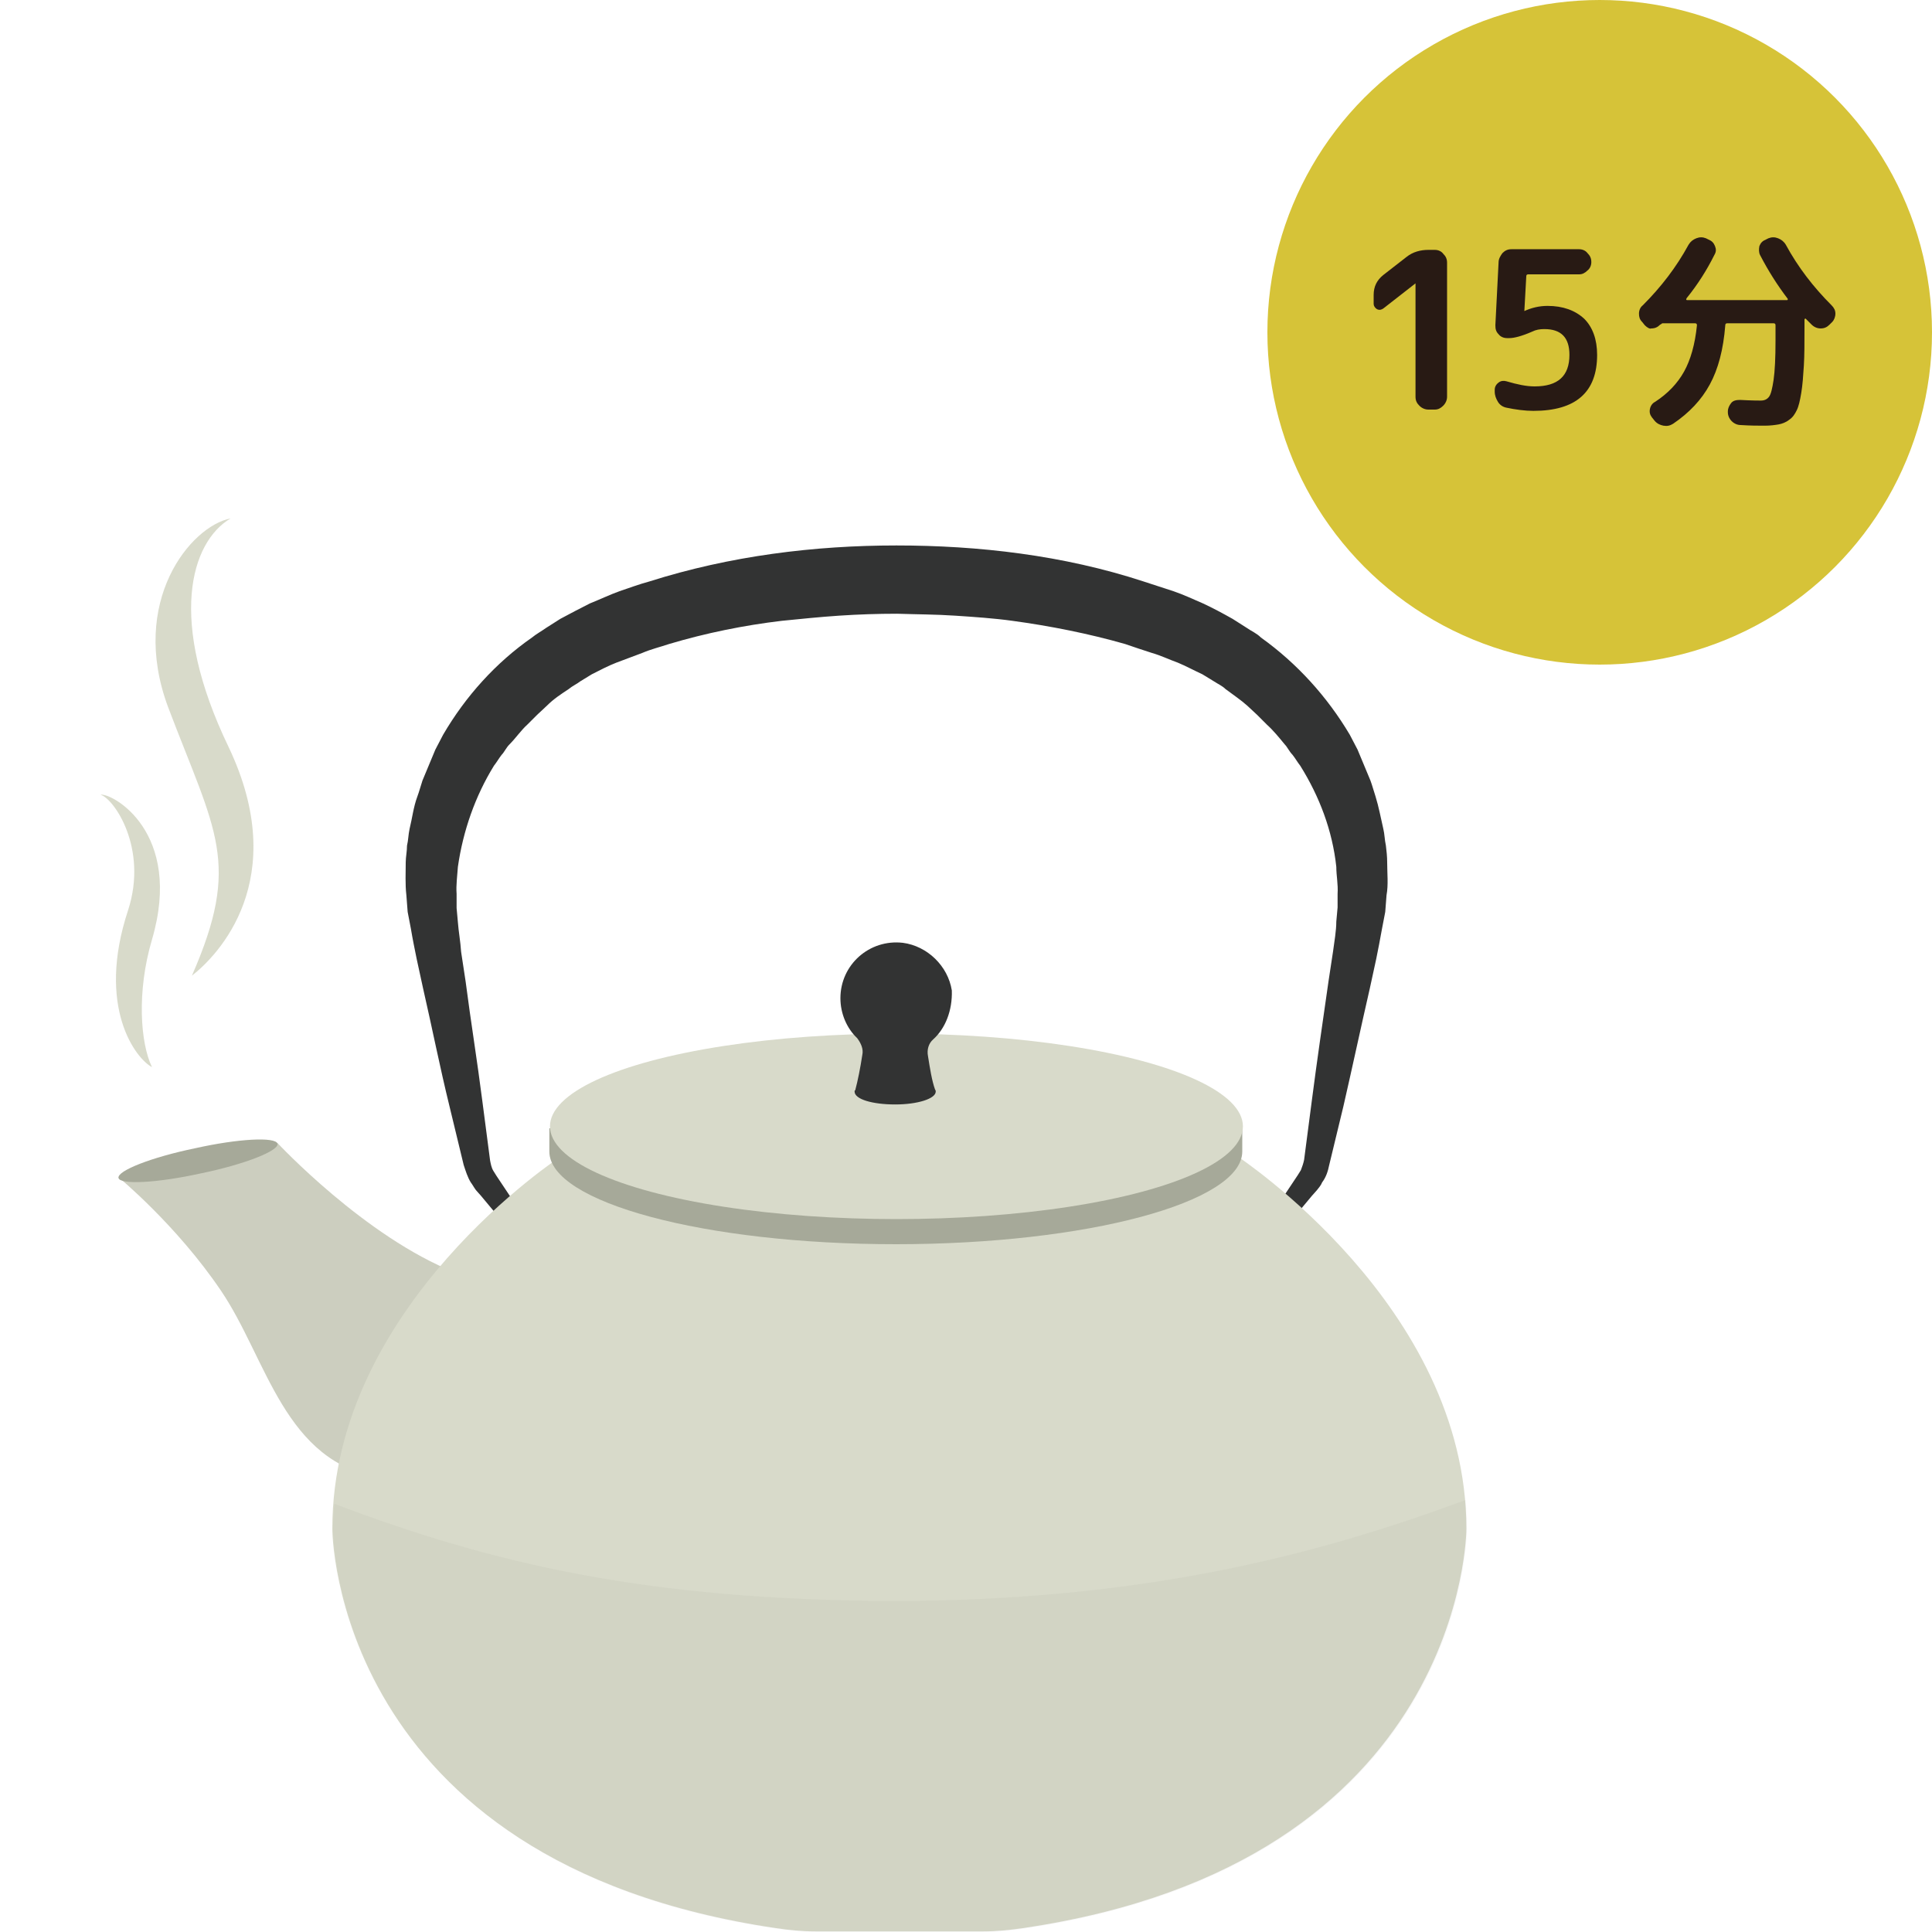
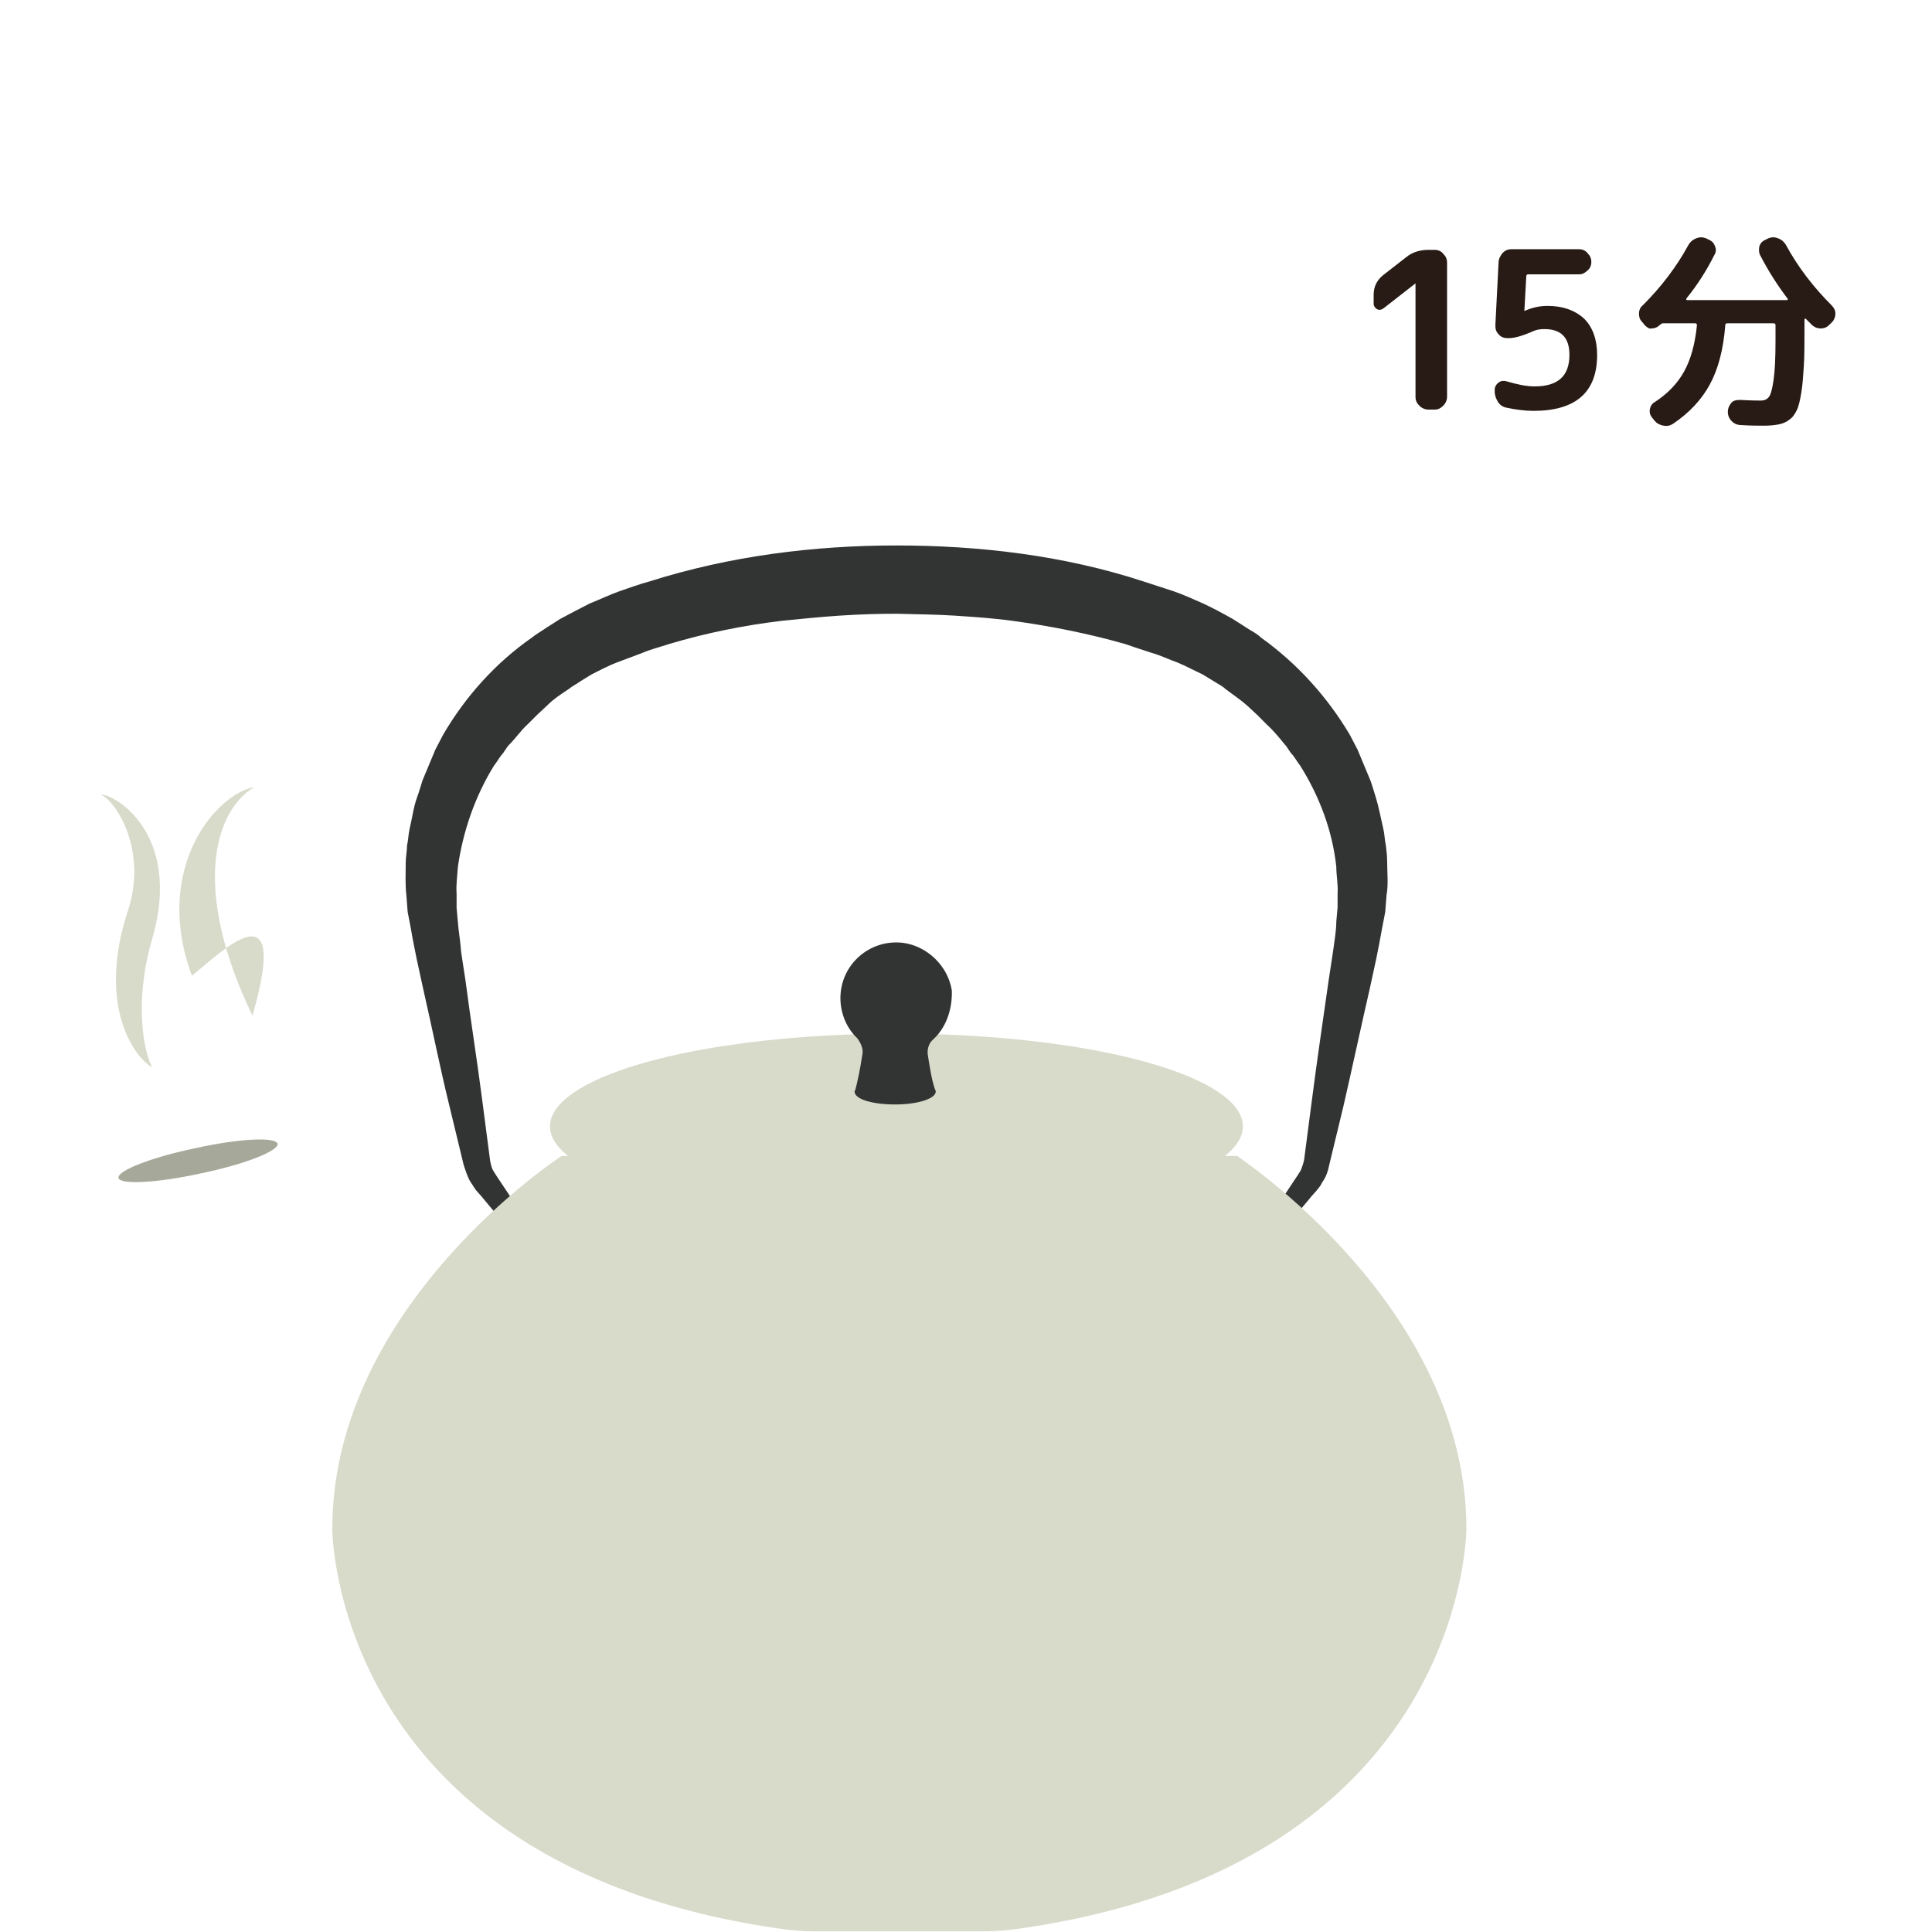
<svg xmlns="http://www.w3.org/2000/svg" version="1.1" id="レイヤー_1" x="0px" y="0px" viewBox="0 0 300 300" style="enable-background:new 0 0 300 300;" xml:space="preserve">
  <style type="text/css">
	.st0{fill:#323333;}
	.st1{fill:#CCCEBF;}
	.st2{fill:#A6A999;}
	.st3{fill:#D8DACA;}
	.st4{opacity:3.000000e-02;}
	.st5{fill:#040000;}
	.st6{fill:#D6C338;}
	.st7{fill:#281A14;}
</style>
  <g>
    <g>
      <path class="st0" d="M198.3,187.3l2.6-3.9l0.6-0.9c0.2-0.3,0.3-0.5,0.5-0.8c0.2-0.5,0.4-1.1,0.5-1.6l1.2-9.2    c0.8-6.2,1.7-12.3,2.6-18.6l0.7-4.6c0.2-1.5,0.5-3.2,0.5-4.6l0.2-2.2v-2.1c0.1-1.5-0.2-2.8-0.2-4.2c-0.6-5.6-2.6-10.9-5.6-15.7    c-0.4-0.5-0.8-1.2-1.2-1.7c-0.5-0.5-0.8-1.2-1.2-1.6c-0.9-1.1-1.8-2.2-2.8-3.1l-1.5-1.5l-1.5-1.4c-1-0.9-2.2-1.7-3.4-2.6    c-0.5-0.5-1.2-0.8-1.8-1.2l-1.8-1.1c-1.3-0.6-2.6-1.3-3.8-1.8c-1.4-0.5-2.6-1.1-4-1.5c-1.5-0.5-2.8-0.9-4.2-1.4    c-5.6-1.6-11.6-2.8-17.5-3.6c-2.9-0.4-5.9-0.6-8.9-0.8c-3-0.2-6-0.2-9-0.3c-3,0-6,0.1-9,0.3c-3,0.2-5.9,0.5-8.9,0.8    c-5.9,0.7-11.8,1.9-17.5,3.6c-1.5,0.5-2.8,0.8-4.2,1.4c-1.4,0.5-2.6,1-4,1.5c-1.3,0.5-2.6,1.2-3.8,1.8l-1.8,1.1    c-0.5,0.4-1.2,0.7-1.8,1.2c-1.2,0.8-2.3,1.5-3.4,2.6l-1.5,1.4l-1.5,1.5c-1,0.9-1.8,2.1-2.8,3.1c-0.5,0.5-0.8,1.2-1.2,1.6    c-0.4,0.5-0.8,1.2-1.2,1.7c-2.9,4.7-4.8,10.1-5.6,15.7c-0.1,1.5-0.3,2.8-0.2,4.2v2.2l0.2,2.2c0.1,1.4,0.4,3,0.5,4.6l0.7,4.6    c0.8,6.2,1.8,12.3,2.6,18.6l1.2,9.2c0.1,0.5,0.2,1.1,0.5,1.6c0.2,0.3,0.3,0.5,0.5,0.8l0.6,0.9l2.6,3.9l-2.6,1.9l-3-3.6l-0.8-0.9    c-0.3-0.4-0.5-0.8-0.8-1.2c-0.5-0.8-0.8-1.8-1.1-2.7l-2.2-9.1c-1.5-6.1-2.7-12.2-4.1-18.3l-1-4.6c-0.3-1.5-0.6-2.9-0.9-4.7    l-0.5-2.6l-0.2-2.6c-0.2-1.7-0.1-3.5-0.1-5.1c0-0.8,0.2-1.7,0.2-2.6c0.2-0.8,0.2-1.7,0.4-2.6c0.4-1.6,0.6-3.4,1.2-5    c0.3-0.8,0.5-1.6,0.8-2.5l1-2.4l0.5-1.2l0.5-1.2l1.2-2.3c3.5-6,8.2-11.2,13.8-15.1c0.6-0.5,1.5-1,2.2-1.5l2.2-1.4    c1.5-0.8,3-1.6,4.6-2.4c1.5-0.6,3.2-1.4,4.6-1.9c1.5-0.5,3.1-1.1,4.6-1.5c12.6-4,25.7-5.6,38.4-5.6s25.9,1.5,38.4,5.6    c1.5,0.5,3.1,1,4.6,1.5c1.5,0.5,3.2,1.3,4.6,1.9c1.5,0.7,3,1.5,4.6,2.4l2.2,1.4c0.7,0.5,1.5,0.8,2.2,1.5c5.6,4,10.3,9.2,13.8,15.1    l1.2,2.3l0.5,1.2l0.5,1.2l1,2.4c0.3,0.8,0.5,1.6,0.8,2.5c0.5,1.6,0.8,3.3,1.2,5c0.2,0.8,0.2,1.7,0.4,2.6c0.1,0.8,0.2,1.7,0.2,2.6    c0,1.7,0.2,3.5-0.1,5.1l-0.2,2.6l-0.5,2.6c-0.3,1.7-0.6,3.2-0.9,4.7l-1,4.6c-1.4,6.1-2.7,12.2-4.1,18.3l-2.2,9.1    c-0.2,1-0.5,1.9-1.1,2.7c-0.2,0.5-0.5,0.8-0.8,1.2l-0.8,0.9l-3,3.6L198.3,187.3z" />
-       <path class="st1" d="M59.3,229.5c-15.2-2.3-17.8-18.5-25-29.1c-6.9-10.2-15.9-17.6-15.9-17.6l24.7-5.3c0,0,13.6,14.6,27.6,20.1    L59.3,229.5z" />
      <path class="st2" d="M43.1,177.6c0.2,1.1-5.1,3.2-11.9,4.6c-6.8,1.5-12.6,1.8-12.8,0.7c-0.2-1.1,5.1-3.2,11.9-4.6    C37,176.8,42.8,176.5,43.1,177.6z" />
      <path class="st3" d="M227.7,237.4c0,0,0,51.9-68.9,62c-2,0.3-4.1,0.5-6.1,0.5h-26.1c-2.1,0-4.1-0.2-6.1-0.5    c-69-10.2-68.9-62-68.9-62c0-34.8,35.6-57.9,35.6-57.9h104.9C192.1,179.6,227.7,202.7,227.7,237.4z" />
-       <path class="st2" d="M192.9,175.2v3.6c0,7.9-24.1,14.4-53.8,14.4s-53.8-6.5-53.8-14.4v-3.6h1.6c5.9-6.2,27-10.8,52.1-10.8    c25.1,0,46.2,4.6,52.1,10.8H192.9z" />
      <ellipse class="st3" cx="139.2" cy="174.9" rx="53.8" ry="14.4" />
      <path class="st0" d="M144.9,161.4c-0.7,0.6-1,1.6-0.8,2.6c0.3,1.9,0.6,3.8,1.1,5.2c0.1,0.1,0.1,0.2,0.1,0.3c0,1.1-2.8,2-6.3,2    s-6.3-0.8-6.3-2l0,0l0,0c0-0.1,0-0.2,0.1-0.2c0.4-1.5,0.8-3.5,1.1-5.5c0.2-0.9-0.2-1.8-0.8-2.6c-1.6-1.5-2.6-3.8-2.6-6.2    c0-5.2,4.5-9.2,9.7-8.6c3.8,0.5,7,3.6,7.6,7.4C147.9,156.9,146.8,159.7,144.9,161.4z" />
      <g class="st4">
-         <path class="st5" d="M51.9,233.5c-0.1,1.3-0.2,2.6-0.2,4c0,0,0,51.9,68.9,62c2,0.3,4.1,0.5,6.1,0.5h26.1c2,0,4.1-0.2,6.1-0.5     c69-10.2,68.9-62,68.9-62c0-1.5-0.1-3.2-0.2-4.6c-23.4,8.7-50.6,15.7-89.3,15.7C100.5,248.4,76.7,242.9,51.9,233.5z" />
-       </g>
+         </g>
    </g>
    <g>
-       <path class="st3" d="M29.8,151.5c7.7-17.6,3.7-22.2-3.7-41.7c-6.1-16.4,3.5-28.1,9.7-29.3c-6.2,3.7-9.8,15.8-0.3,35.5    C45.3,136.6,33.8,148.4,29.8,151.5z" />
+       <path class="st3" d="M29.8,151.5c-6.1-16.4,3.5-28.1,9.7-29.3c-6.2,3.7-9.8,15.8-0.3,35.5    C45.3,136.6,33.8,148.4,29.8,151.5z" />
      <path class="st3" d="M23.6,165.7c-2.5-1.3-8.7-9.3-3.7-24.4c3.1-9.6-2.2-17.3-4.3-17.9c1.8-0.3,12.9,5.8,8,22.5    C21.2,154,21.8,162,23.6,165.7z" />
    </g>
  </g>
  <g>
-     <circle class="st6" cx="248.4" cy="51.6" r="51.6" />
    <g>
      <path class="st7" d="M214.8,47.9c-0.3,0.2-0.6,0.3-1,0.1c-0.3-0.2-0.5-0.5-0.5-0.8v-1.4c0-1.3,0.5-2.3,1.5-3.1l3.6-2.8    c1-0.8,2.2-1.1,3.4-1.1h1c0.5,0,1,0.2,1.3,0.6c0.4,0.4,0.6,0.8,0.6,1.4v20.8c0,0.5-0.2,1-0.6,1.4c-0.4,0.4-0.8,0.6-1.3,0.6h-1    c-0.5,0-1-0.2-1.4-0.6c-0.4-0.4-0.6-0.8-0.6-1.4V44l0,0l0,0L214.8,47.9z" />
      <path class="st7" d="M233.9,63.3c-0.5-0.1-1-0.4-1.3-0.9c-0.3-0.5-0.5-1-0.5-1.6v-0.3c0-0.4,0.2-0.8,0.6-1.1    c0.4-0.3,0.8-0.3,1.2-0.2c1.7,0.5,3.1,0.8,4.4,0.8c3.6,0,5.4-1.6,5.4-4.9c0-2.7-1.3-4-3.9-4c-0.7,0-1.3,0.1-1.9,0.4    c-1.6,0.7-2.8,1-3.5,1H234c-0.5,0-1-0.2-1.3-0.6c-0.4-0.4-0.5-0.8-0.5-1.4l0.5-9.8c0-0.5,0.3-1,0.6-1.4c0.4-0.4,0.8-0.6,1.4-0.6    h10.5c0.5,0,1,0.2,1.3,0.6c0.4,0.4,0.6,0.8,0.6,1.4c0,0.5-0.2,1-0.6,1.3c-0.4,0.4-0.8,0.6-1.3,0.6h-7.9c-0.2,0-0.3,0.1-0.3,0.3    l-0.3,5.4c0,0,0,0,0,0h0l0,0c1.1-0.5,2.3-0.8,3.6-0.8c2.4,0,4.3,0.7,5.7,2c1.3,1.3,2,3.2,2,5.6c0,5.8-3.3,8.7-9.9,8.7    C236.8,63.8,235.3,63.6,233.9,63.3z" />
      <path class="st7" d="M255.4,50.5L255,50c-0.4-0.4-0.5-0.8-0.5-1.3c0-0.5,0.2-1,0.6-1.3c2.8-2.8,5.2-5.9,7.1-9.4    c0.3-0.5,0.7-0.8,1.2-1c0.5-0.2,1-0.2,1.5,0l0.4,0.2c0.5,0.2,0.8,0.5,1,1c0.2,0.5,0.2,0.9-0.1,1.4c-1.2,2.4-2.6,4.6-4.3,6.7    c-0.1,0.2-0.1,0.3,0.1,0.3h15.5c0,0,0.1,0,0.1-0.1c0,0,0-0.1,0-0.1c-1.6-2.1-3-4.3-4.3-6.8c-0.2-0.4-0.2-0.9-0.1-1.4    c0.2-0.5,0.5-0.8,1-1l0.4-0.2c0.5-0.2,1-0.2,1.5,0c0.5,0.2,0.9,0.5,1.2,1c1.9,3.5,4.3,6.6,7.1,9.4c0.4,0.4,0.6,0.8,0.6,1.3    c0,0.5-0.2,1-0.5,1.3l-0.4,0.4c-0.4,0.4-0.8,0.6-1.4,0.6c-0.5,0-1-0.2-1.4-0.6l-0.9-0.9c0,0-0.1-0.1-0.1,0c-0.1,0-0.1,0.1-0.1,0.1    v1.2c0,2.4,0,4.4-0.1,6c-0.1,1.6-0.2,3-0.4,4.2c-0.2,1.2-0.4,2.1-0.7,2.7c-0.3,0.6-0.6,1.1-1.2,1.5c-0.5,0.4-1.1,0.6-1.6,0.7    c-0.6,0.1-1.3,0.2-2.2,0.2c-1,0-2.2,0-3.7-0.1c-0.5,0-1-0.2-1.4-0.6c-0.4-0.4-0.6-0.9-0.6-1.4v-0.1c0-0.5,0.2-0.9,0.5-1.3    s0.8-0.5,1.4-0.5c1.8,0.1,2.9,0.1,3.2,0.1c0.6,0,1-0.2,1.3-0.6c0.3-0.4,0.5-1.3,0.7-2.6c0.2-1.4,0.3-3.4,0.3-6.1v-2.4    c0-0.2-0.1-0.3-0.3-0.3h-7.2c-0.2,0-0.3,0.1-0.3,0.3c-0.3,3.8-1.1,6.8-2.4,9.2c-1.3,2.4-3.2,4.4-5.7,6.1c-0.5,0.3-0.9,0.4-1.5,0.3    c-0.5-0.1-1-0.3-1.4-0.8l-0.4-0.5c-0.3-0.4-0.4-0.8-0.3-1.3c0.1-0.5,0.4-0.9,0.8-1.1c2-1.3,3.5-2.9,4.5-4.7c1-1.8,1.7-4.2,2-7.2    c0-0.2-0.1-0.3-0.3-0.3h-5.1c0,0,0,0,0,0l0,0c0,0-0.1,0.1-0.1,0.1c-0.1,0-0.1,0.1-0.2,0.1c-0.4,0.4-0.8,0.6-1.4,0.6    C256.2,51.1,255.8,50.9,255.4,50.5z" />
    </g>
  </g>
</svg>